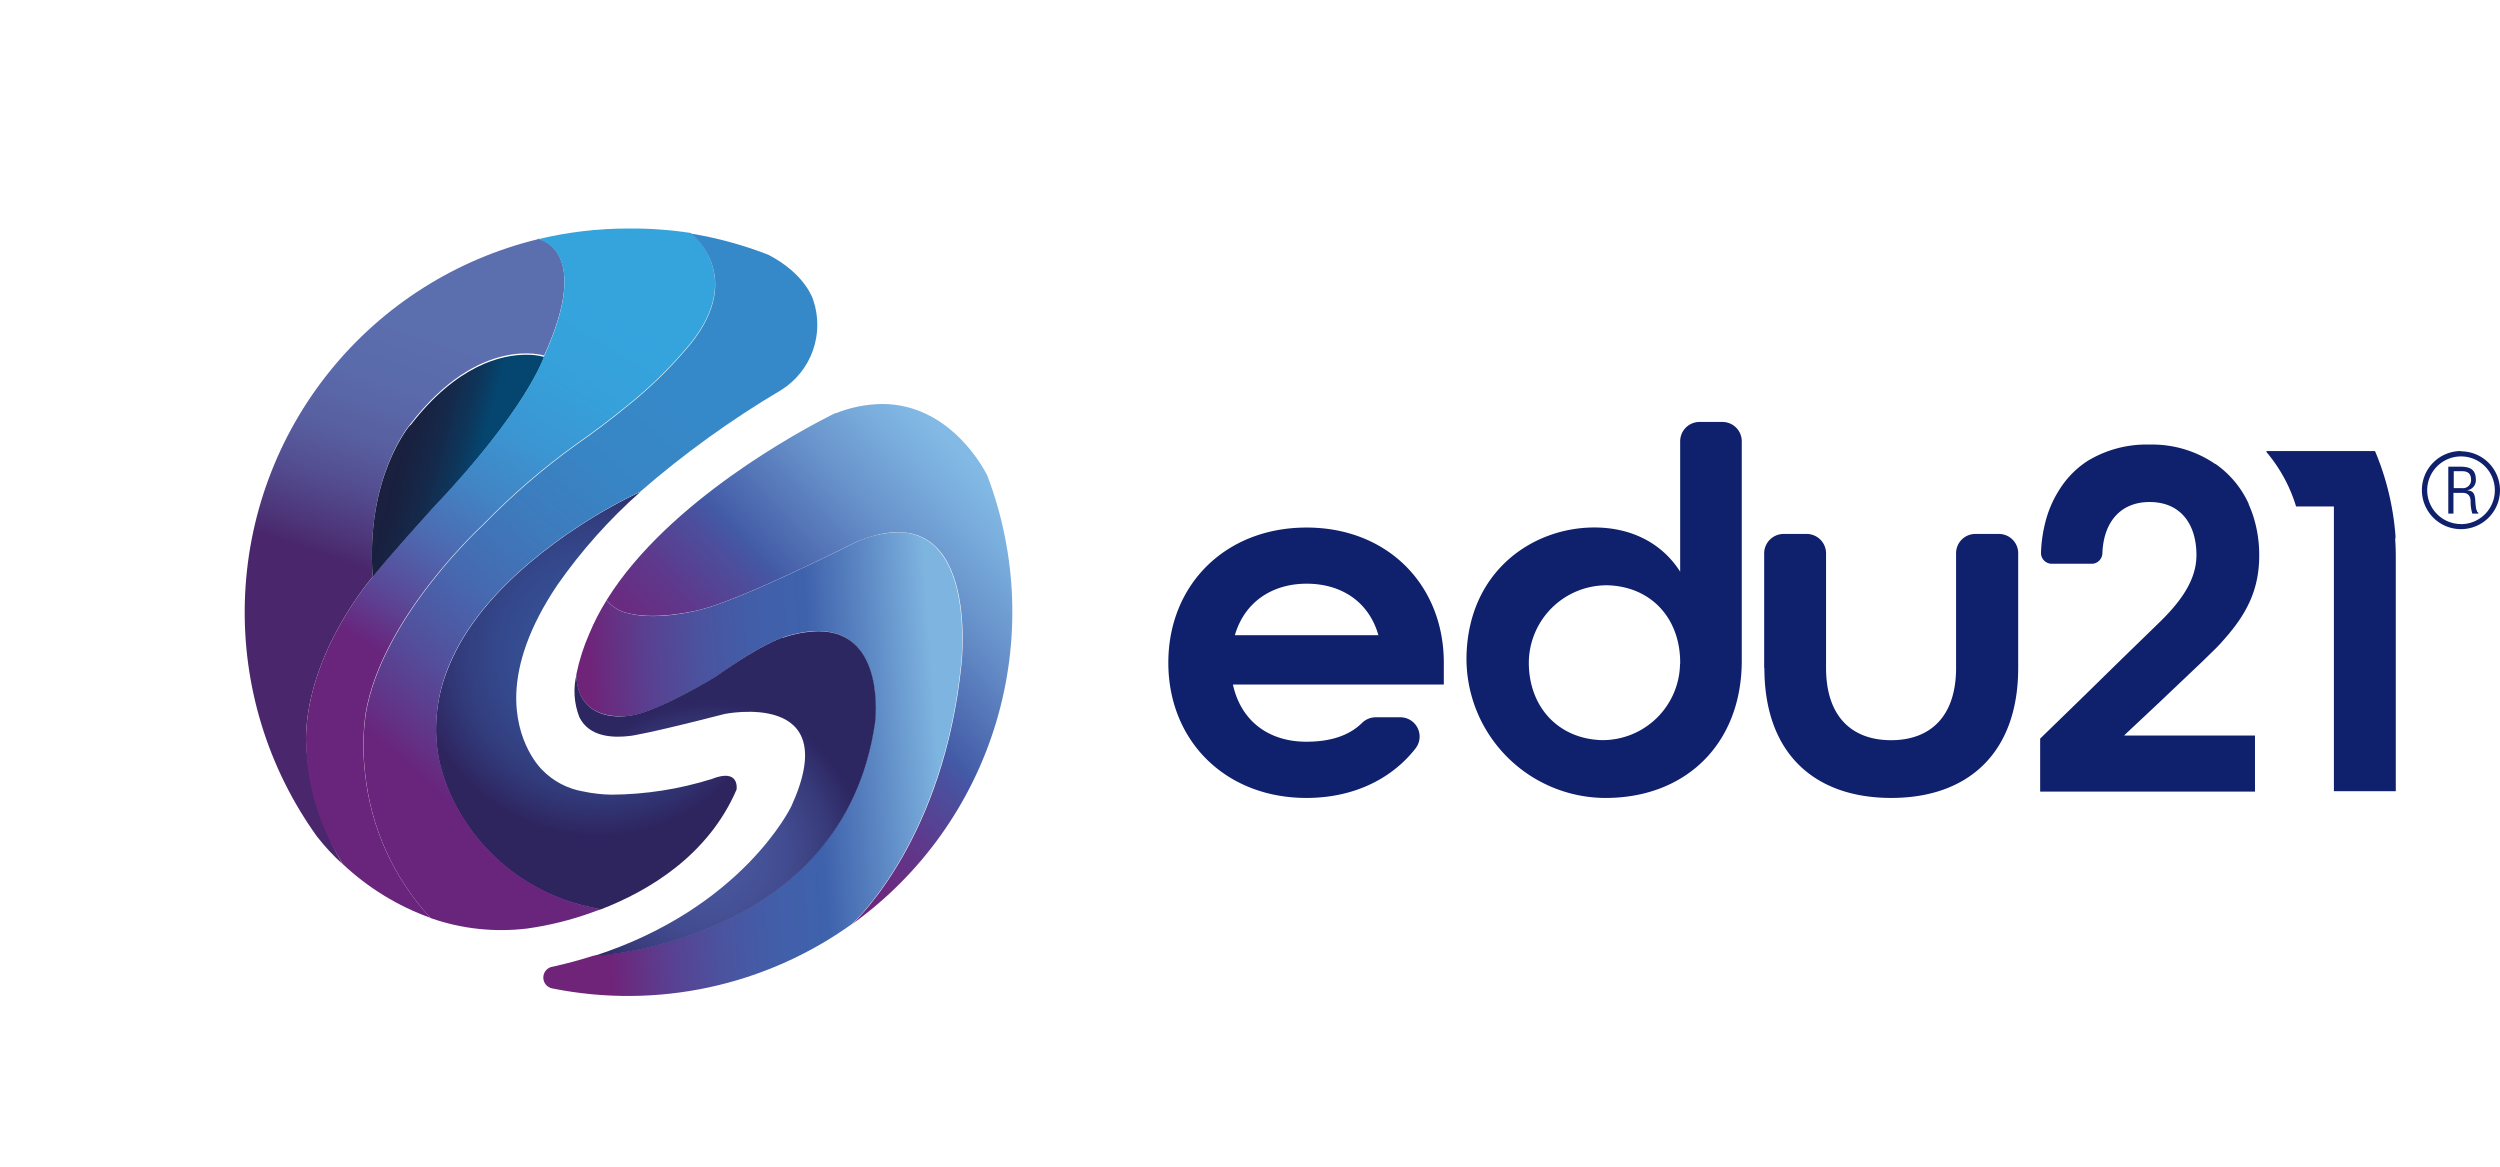
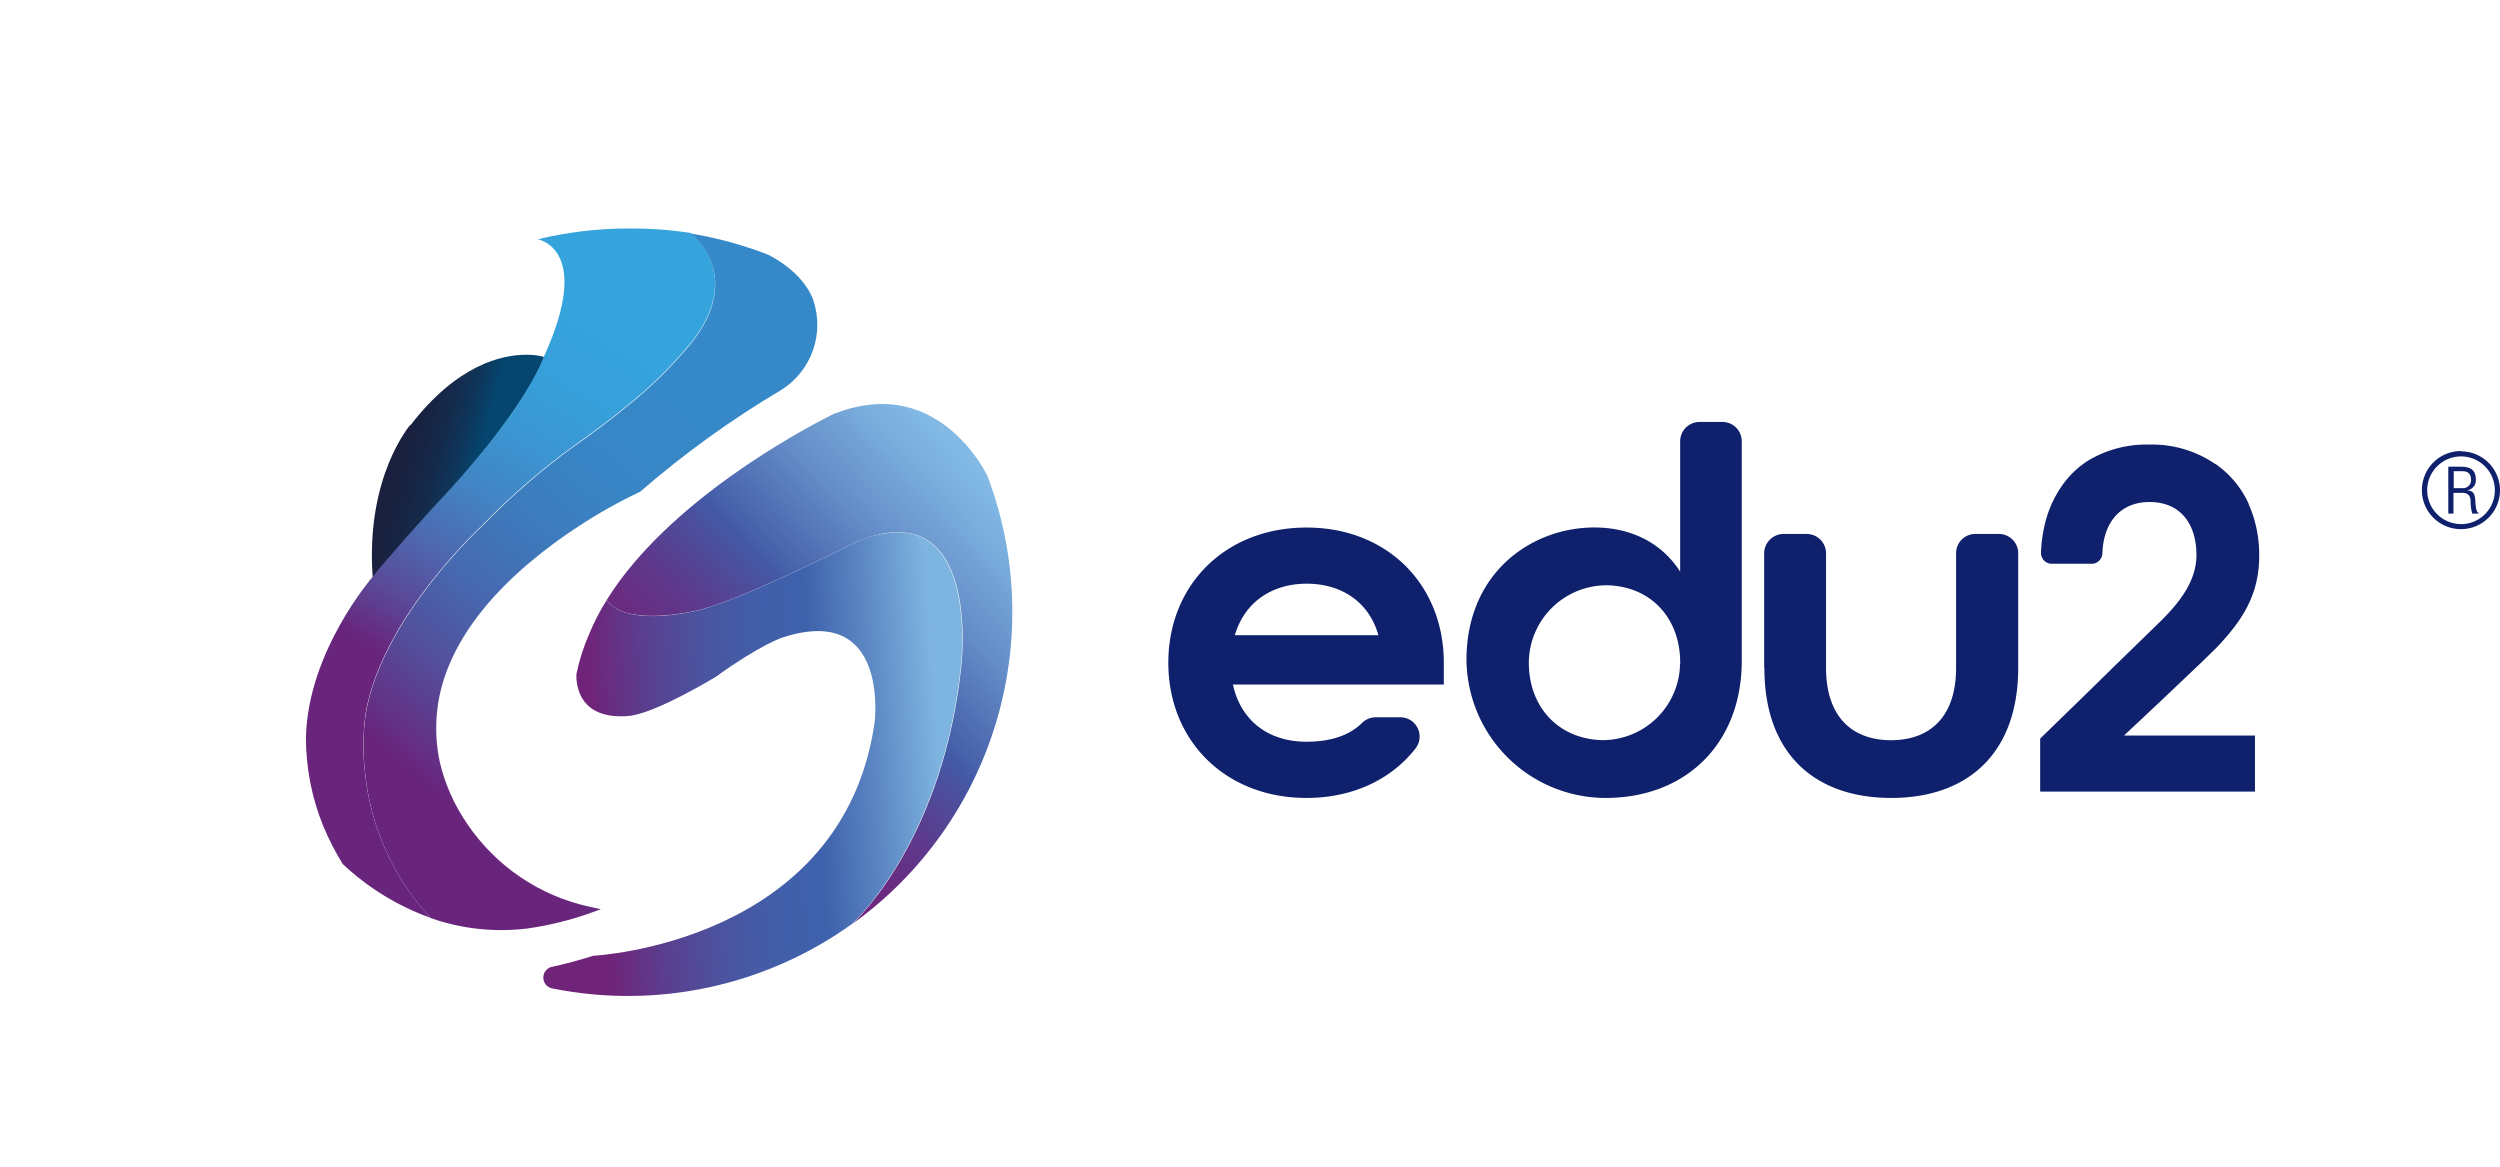
<svg xmlns="http://www.w3.org/2000/svg" viewBox="0 0 343.76 160.41">
  <defs>
    <style>.cls-1{fill:none;}.cls-2{clip-path:url(#clip-path);}.cls-3{fill:url(#Degradado_sin_nombre_73);}.cls-4{clip-path:url(#clip-path-2);}.cls-5{fill:url(#Degradado_sin_nombre_74);}.cls-6{clip-path:url(#clip-path-3);}.cls-7{fill:url(#Degradado_sin_nombre_75);}.cls-8{clip-path:url(#clip-path-4);}.cls-9{fill:url(#Degradado_sin_nombre_76);}.cls-10{clip-path:url(#clip-path-5);}.cls-11{fill:url(#Degradado_sin_nombre_77);}.cls-12{clip-path:url(#clip-path-6);}.cls-13{fill:url(#Degradado_sin_nombre_78);}.cls-14{clip-path:url(#clip-path-7);}.cls-15{fill:url(#Degradado_sin_nombre_79);}.cls-16{clip-path:url(#clip-path-8);}.cls-17{fill:url(#Degradado_sin_nombre_80);}.cls-18{fill:#0f206c;}</style>
    <clipPath id="clip-path" transform="translate(33.65 31.42)">
-       <path class="cls-1" d="M40.29,1.48h0A52.79,52.79,0,0,0,9.92,83.58l0,0s0,.06.08.1a29.22,29.22,0,0,0,3.44,3.7A36.42,36.42,0,0,1,11,82.26,34.57,34.57,0,0,1,8.42,70c.24-11.86,9.18-22.11,9.18-22.11-1-13.85,5.17-21,5.17-21,9.48-12.33,18.4-9.42,18.4-9.42,6.56-14.39-.42-16-.87-16.07Z" />
-     </clipPath>
+       </clipPath>
    <linearGradient id="Degradado_sin_nombre_73" x1="-770.5" y1="3448.29" x2="-769.5" y2="3448.29" gradientTransform="matrix(43.97, 0, 0, 43.97, 33887.93, -151567.23)" gradientUnits="userSpaceOnUse">
      <stop offset="0" stop-color="#4a276c" />
      <stop offset="0.24" stop-color="#4a276c" />
      <stop offset="0.31" stop-color="#4d3478" />
      <stop offset="0.47" stop-color="#534d90" />
      <stop offset="0.63" stop-color="#5860a1" />
      <stop offset="0.81" stop-color="#5a6aab" />
      <stop offset="1" stop-color="#5b6eae" />
    </linearGradient>
    <clipPath id="clip-path-2" transform="translate(33.65 31.42)">
      <path class="cls-1" d="M22.77,27s-6.2,7.11-5.17,21c1.81-2.36,8.14-9.34,8.14-9.34,13.11-13.8,15.43-21,15.43-21a8.76,8.76,0,0,0-2.48-.3c-3.3,0-9.48,1.34-15.92,9.72" />
    </clipPath>
    <linearGradient id="Degradado_sin_nombre_74" x1="-777.14" y1="3650.27" x2="-776.14" y2="3650.27" gradientTransform="translate(-50053.54 -10626.66) rotate(-90) scale(13.72)" gradientUnits="userSpaceOnUse">
      <stop offset="0" stop-color="#044670" />
      <stop offset="0.19" stop-color="#0d375c" />
      <stop offset="0.44" stop-color="#15294a" />
      <stop offset="0.7" stop-color="#192140" />
      <stop offset="1" stop-color="#1b1e3c" />
    </linearGradient>
    <clipPath id="clip-path-3" transform="translate(33.65 31.42)">
      <path class="cls-1" d="M81.24,25.37S64,33.58,53.5,46a41.88,41.88,0,0,0-3.74,5.1,5.24,5.24,0,0,0,3.08,1.83c4.06,1,9.88-.53,9.88-.53,6.07-1.55,21.37-9.31,21.37-9.31,17.24-7.16,14.47,16.83,14.47,16.83-2.41,23.75-14.24,35-15,35.7A52.83,52.83,0,0,0,102.12,34l0,0c-.28-.58-4.94-9.87-14.48-9.87a17.68,17.68,0,0,0-6.38,1.28" />
    </clipPath>
    <linearGradient id="Degradado_sin_nombre_75" x1="-794.41" y1="3433.52" x2="-793.41" y2="3433.52" gradientTransform="translate(44385.89 -191532.33) scale(55.8)" gradientUnits="userSpaceOnUse">
      <stop offset="0" stop-color="#6f247b" />
      <stop offset="0.11" stop-color="#6b297f" />
      <stop offset="0.26" stop-color="#5e398c" />
      <stop offset="0.42" stop-color="#4952a0" />
      <stop offset="0.46" stop-color="#435aa6" />
      <stop offset="0.46" stop-color="#435ba6" />
      <stop offset="0.71" stop-color="#658ec8" />
      <stop offset="0.9" stop-color="#7aaedd" />
      <stop offset="1" stop-color="#82bae5" />
    </linearGradient>
    <clipPath id="clip-path-4" transform="translate(33.65 31.42)">
      <path class="cls-1" d="M40.3,1.48c.45.09,7.43,1.68.87,16.07,0,0-2.32,7.24-15.43,21,0,0-6.33,7-8.14,9.34,0,0-8.94,10.25-9.18,22.11a32.06,32.06,0,0,0,2.37,12.14,37.72,37.72,0,0,0,2.68,5.24h0a34.74,34.74,0,0,0,12.08,7.41,34.39,34.39,0,0,1-9-19.82h0a31.78,31.78,0,0,1,.07-8.28c2.21-13.28,16.16-26,16.16-26a95.64,95.64,0,0,1,12.73-11c2.54-1.76,4.75-3.45,6.65-5a60.07,60.07,0,0,0,9.15-8.91c7.58-9.49,0-15.17,0-15.17A53.52,53.52,0,0,0,52.78,0,53,53,0,0,0,40.3,1.48" />
    </clipPath>
    <linearGradient id="Degradado_sin_nombre_76" x1="-786.85" y1="3443.58" x2="-785.85" y2="3443.58" gradientTransform="translate(44303.94 -193743.32) scale(56.28)" gradientUnits="userSpaceOnUse">
      <stop offset="0" stop-color="#69247c" />
      <stop offset="0.14" stop-color="#5a4998" />
      <stop offset="0.3" stop-color="#4d6ab1" />
      <stop offset="0.46" stop-color="#4284c4" />
      <stop offset="0.63" stop-color="#3b96d2" />
      <stop offset="0.8" stop-color="#36a0da" />
      <stop offset="1" stop-color="#35a4dd" />
    </linearGradient>
    <clipPath id="clip-path-5" transform="translate(33.65 31.42)">
      <path class="cls-1" d="M89.85,41.77a15.18,15.18,0,0,0-5.76,1.33s-15.3,7.76-21.37,9.31c0,0-5.82,1.57-9.88.53a5.24,5.24,0,0,1-3.08-1.83,31,31,0,0,0-2.38,4.61,27.16,27.16,0,0,0-1.77,5.54v0l0,.7c.39,4.35,3.77,5.07,5.82,5.11A9,9,0,0,0,53.05,67c3.8-.52,11.75-5.37,11.75-5.37C71,57.15,74,56.22,74,56.22c14.68-4.75,12.62,11.65,12.62,11.65C82.29,98.35,47.92,100,47.92,100q-2.61.84-5.54,1.5h-.05a1.52,1.52,0,0,0,0,3h0a52.83,52.83,0,0,0,41.17-8.87l0,0c.74-.68,12.57-11.95,15-35.7,0,0,2.09-18.16-8.71-18.16h0" />
    </clipPath>
    <linearGradient id="Degradado_sin_nombre_77" x1="-823.43" y1="3422.26" x2="-822.43" y2="3422.26" gradientTransform="translate(47468.88 -197004.56) scale(57.59)" gradientUnits="userSpaceOnUse">
      <stop offset="0" stop-color="#6f2479" />
      <stop offset="0" stop-color="#6e257a" />
      <stop offset="0.13" stop-color="#5a3f90" />
      <stop offset="0.26" stop-color="#4b539f" />
      <stop offset="0.39" stop-color="#425ea9" />
      <stop offset="0.52" stop-color="#3f62ac" />
      <stop offset="0.67" stop-color="#5e8ac5" />
      <stop offset="0.81" stop-color="#7eb4e0" />
      <stop offset="1" stop-color="#7eb4e0" />
    </linearGradient>
    <clipPath id="clip-path-6" transform="translate(33.65 31.42)">
-       <path class="cls-1" d="M74,56.22s-3,.93-9.23,5.39c0,0-7.95,4.85-11.75,5.37a9,9,0,0,1-1.57.11c-2,0-5.43-.76-5.82-5.11a5.24,5.24,0,0,1,0-.7A9.75,9.75,0,0,0,46,67.15c.76,1.59,2.34,2.7,5.24,2.73a13.84,13.84,0,0,0,1.85-.12s2.29-.27,12.87-3c0,0,16.57-3.43,9.2,12.69,0,0-6.66,14-27.21,20.61,0,0,34.37-1.68,38.73-32.16,0,0,1.58-12.52-7.82-12.52a15.84,15.84,0,0,0-4.8.87" />
-     </clipPath>
+       </clipPath>
    <radialGradient id="Degradado_sin_nombre_78" cx="-826.5" cy="3346.59" r="1" gradientTransform="translate(17900.45 -71968.31) scale(21.54)" gradientUnits="userSpaceOnUse">
      <stop offset="0" stop-color="#49579e" />
      <stop offset="0.26" stop-color="#47549a" />
      <stop offset="0.51" stop-color="#424b8f" />
      <stop offset="0.76" stop-color="#383b7b" />
      <stop offset="0.99" stop-color="#2c2661" />
      <stop offset="1" stop-color="#2c2661" />
    </radialGradient>
    <clipPath id="clip-path-7" transform="translate(33.65 31.42)">
-       <path class="cls-1" d="M46.07,40.87h0A66.9,66.9,0,0,0,39.15,46c-4.49,3.79-8.82,8.61-11.12,14.3a22.21,22.21,0,0,0-1.25,13.14,25.17,25.17,0,0,0,3.72,8.4,27.31,27.31,0,0,0,17,11.49l1.42.31c6.63-2.55,14.8-7.42,18.71-16.49,0,0,.49-3-3.4-1.46a47.08,47.08,0,0,1-13.8,2.16,20.49,20.49,0,0,1-3.88-.44,10.26,10.26,0,0,1-5.68-3s-3.82-3.62-3.52-10.65h0C37.54,59.84,39,54.94,43,49A72.59,72.59,0,0,1,54.42,36.2a68.55,68.55,0,0,0-8.35,4.67" />
-     </clipPath>
+       </clipPath>
    <radialGradient id="Degradado_sin_nombre_79" cx="-826.5" cy="3363.44" r="1" gradientTransform="translate(20769.44 -84097.04) scale(25.03)" gradientUnits="userSpaceOnUse">
      <stop offset="0" stop-color="#365299" />
      <stop offset="0" stop-color="#365299" />
      <stop offset="0.32" stop-color="#365096" />
      <stop offset="0.55" stop-color="#34488c" />
      <stop offset="0.76" stop-color="#323c7c" />
      <stop offset="0.95" stop-color="#2f2a66" />
      <stop offset="1" stop-color="#2e255f" />
    </radialGradient>
    <clipPath id="clip-path-8" transform="translate(33.65 31.42)">
      <path class="cls-1" d="M61.33,15.86a60.07,60.07,0,0,1-9.15,8.91c-1.9,1.55-4.11,3.24-6.65,5a95.64,95.64,0,0,0-12.73,11s-13.95,12.71-16.16,26A31.78,31.78,0,0,0,16.57,75h0a34.39,34.39,0,0,0,9,19.82,29.38,29.38,0,0,0,13.32,1.43,44.52,44.52,0,0,0,8.7-2.15c.45-.15.91-.32,1.38-.5l-1.42-.31a27.31,27.31,0,0,1-17-11.49,25.17,25.17,0,0,1-3.72-8.4A22.21,22.21,0,0,1,28,60.28c2.3-5.69,6.63-10.51,11.12-14.3a66.9,66.9,0,0,1,6.9-5.11h0a68.55,68.55,0,0,1,8.35-4.67h0a132.69,132.69,0,0,1,19.41-14,10.58,10.58,0,0,0,4.38-12.4s-1-3.51-6.16-6.19h0A53.54,53.54,0,0,0,61.33.69s7.58,5.68,0,15.17" />
    </clipPath>
    <linearGradient id="Degradado_sin_nombre_80" x1="-795.12" y1="3439.96" x2="-794.12" y2="3439.96" gradientTransform="translate(49682.61 -214829.35) scale(62.47)" gradientUnits="userSpaceOnUse">
      <stop offset="0" stop-color="#69247c" />
      <stop offset="0.05" stop-color="#642f84" />
      <stop offset="0.22" stop-color="#534f9c" />
      <stop offset="0.4" stop-color="#4669b0" />
      <stop offset="0.59" stop-color="#3d7bbd" />
      <stop offset="0.78" stop-color="#3885c5" />
      <stop offset="1" stop-color="#3689c8" />
    </linearGradient>
  </defs>
  <g id="Capa_2" data-name="Capa 2">
    <g id="Capa_1-2" data-name="Capa 1">
      <g class="cls-2">
        <rect class="cls-3" x="-24.49" y="8.04" width="96.72" height="72.83" transform="translate(7.75 84.18) rotate(-71.25)" />
      </g>
      <g class="cls-4">
        <rect class="cls-5" x="10.86" y="16.72" width="36.02" height="31.74" transform="translate(23.54 83.4) rotate(-74.9)" />
      </g>
      <g class="cls-6">
        <rect class="cls-7" x="32.79" y="14.71" width="89.73" height="90.3" transform="translate(13.78 101.36) rotate(-43.53)" />
      </g>
      <g class="cls-8">
        <rect class="cls-9" x="-17.77" y="-3.01" width="112.58" height="100.85" transform="translate(11.7 87.55) rotate(-59.1)" />
      </g>
      <g class="cls-10">
        <rect class="cls-11" x="39.04" y="39.82" width="63.72" height="67.69" transform="translate(28.81 36.41) rotate(-3.9)" />
      </g>
      <g class="cls-12">
        <rect class="cls-13" x="78.81" y="86.78" width="43.07" height="44.68" />
      </g>
      <g class="cls-14">
-         <rect class="cls-15" x="59.44" y="67.63" width="42.36" height="57.41" />
-       </g>
+         </g>
      <g class="cls-16">
        <rect class="cls-17" x="-9.1" y="-7.26" width="115.11" height="112.07" transform="translate(13.49 84.68) rotate(-48.92)" />
      </g>
      <path class="cls-18" d="M127,59.71c0-10.73,7.86-18.59,19-18.59S164.88,49,164.88,59.71v3h-29c1.14,5.15,5.07,7.86,10.08,7.86,3.32,0,5.87-.82,7.66-2.57a2.7,2.7,0,0,1,1.88-.79h3.39A2.65,2.65,0,0,1,161,71.48c-3.3,4.24-8.59,6.82-15,6.82-11.16,0-19-7.87-19-18.59m28.89-3.79c-1.36-4.72-5.22-7.08-9.87-7.08s-8.51,2.43-9.87,7.08Z" transform="translate(33.65 31.42)" />
      <path class="cls-18" d="M168,58.79c.27-11.72,9.14-17.68,17.58-17.68,5.08,0,9.3,2.15,11.8,6.08V29.26A2.66,2.66,0,0,1,200,26.6h3.19a2.66,2.66,0,0,1,2.66,2.66V59.42c0,11.51-7.81,19-19,18.88A19.17,19.17,0,0,1,168,58.79m29.38,1.11c.09-6.18-3.89-10.64-9.94-10.84a10.71,10.71,0,0,0-10.87,10.52c-.05,6.14,4,10.58,10,10.77A10.66,10.66,0,0,0,197.36,59.9" transform="translate(33.65 31.42)" />
      <path class="cls-18" d="M208.93,60.42V44.71A2.68,2.68,0,0,1,211.61,42h3.16a2.67,2.67,0,0,1,2.67,2.67V60.42c0,6.72,3.58,9.94,8.94,9.94s8.94-3.22,8.94-9.94V44.69A2.65,2.65,0,0,1,238,42h3.21a2.65,2.65,0,0,1,2.65,2.65V60.42c0,11.8-7,17.88-17.45,17.88s-17.45-6-17.45-17.88" transform="translate(33.65 31.42)" />
      <path class="cls-18" d="M258.87,69.28,263,65.41l6.32-6c1-1,2-1.9,2.78-2.83h0C275.18,53.14,277,49.77,277,45c0-.12,0-.24,0-.36a17.44,17.44,0,0,0-.86-5.21s0,0,0,0a15.25,15.25,0,0,0-.59-1.51l0-.07A13.51,13.51,0,0,0,271,32.38a.1.1,0,0,0-.05,0,15.35,15.35,0,0,0-9-2.67A15.6,15.6,0,0,0,253.34,32,12.73,12.73,0,0,0,249.47,36a1.1,1.1,0,0,0-.09.14,15.2,15.2,0,0,0-1.82,4.38h0a19.61,19.61,0,0,0-.56,3.87c0,.11,0,.21,0,.32v.05a1.49,1.49,0,0,0,1.48,1.34h5.62a1.5,1.5,0,0,0,1.34-1.49c.16-4.17,2.43-7,6.49-7,4.3,0,6.44,3.08,6.44,7.3,0,3.43-2.14,6.43-5.36,9.51L258.3,59l-.74.72-4.08,4-3,2.92-3.6,3.5v7.29h29.54V69.72h-18Z" transform="translate(33.65 31.42)" />
-       <path class="cls-18" d="M295.74,42.63c0-.12,0-.24,0-.36a37.4,37.4,0,0,0-2.12-9.9c-.05-.13-.11-.27-.16-.42-.16-.45-.35-.9-.54-1.35H278v.14s0,0,0,0a21,21,0,0,1,4.07,7.48h5.2V77.37h8.51V45.15q0-1.27-.09-2.52" transform="translate(33.65 31.42)" />
      <path class="cls-18" d="M306.84,38.65a14.31,14.31,0,0,1-.14-1.44c-.11-.87-.32-1.14-1.15-1.21v0a1.39,1.39,0,0,0,1.24-1.41c0-1.49-.81-1.84-2.17-1.84H303V39.2h.71V36.35h1.26c.85,0,1.1.55,1.1,1.2a5.82,5.82,0,0,0,.23,1.65h.83v-.15c-.17,0-.22-.28-.24-.4m-2-2.95h-1.14V33.37h1c.49,0,1.36,0,1.38,1.14a1.11,1.11,0,0,1-1.25,1.19" transform="translate(33.65 31.42)" />
      <path class="cls-18" d="M304.75,30.6A5.37,5.37,0,1,0,310.11,36a5.37,5.37,0,0,0-5.36-5.36m0,10A4.65,4.65,0,1,1,309.4,36a4.65,4.65,0,0,1-4.65,4.65" transform="translate(33.65 31.42)" />
    </g>
  </g>
</svg>